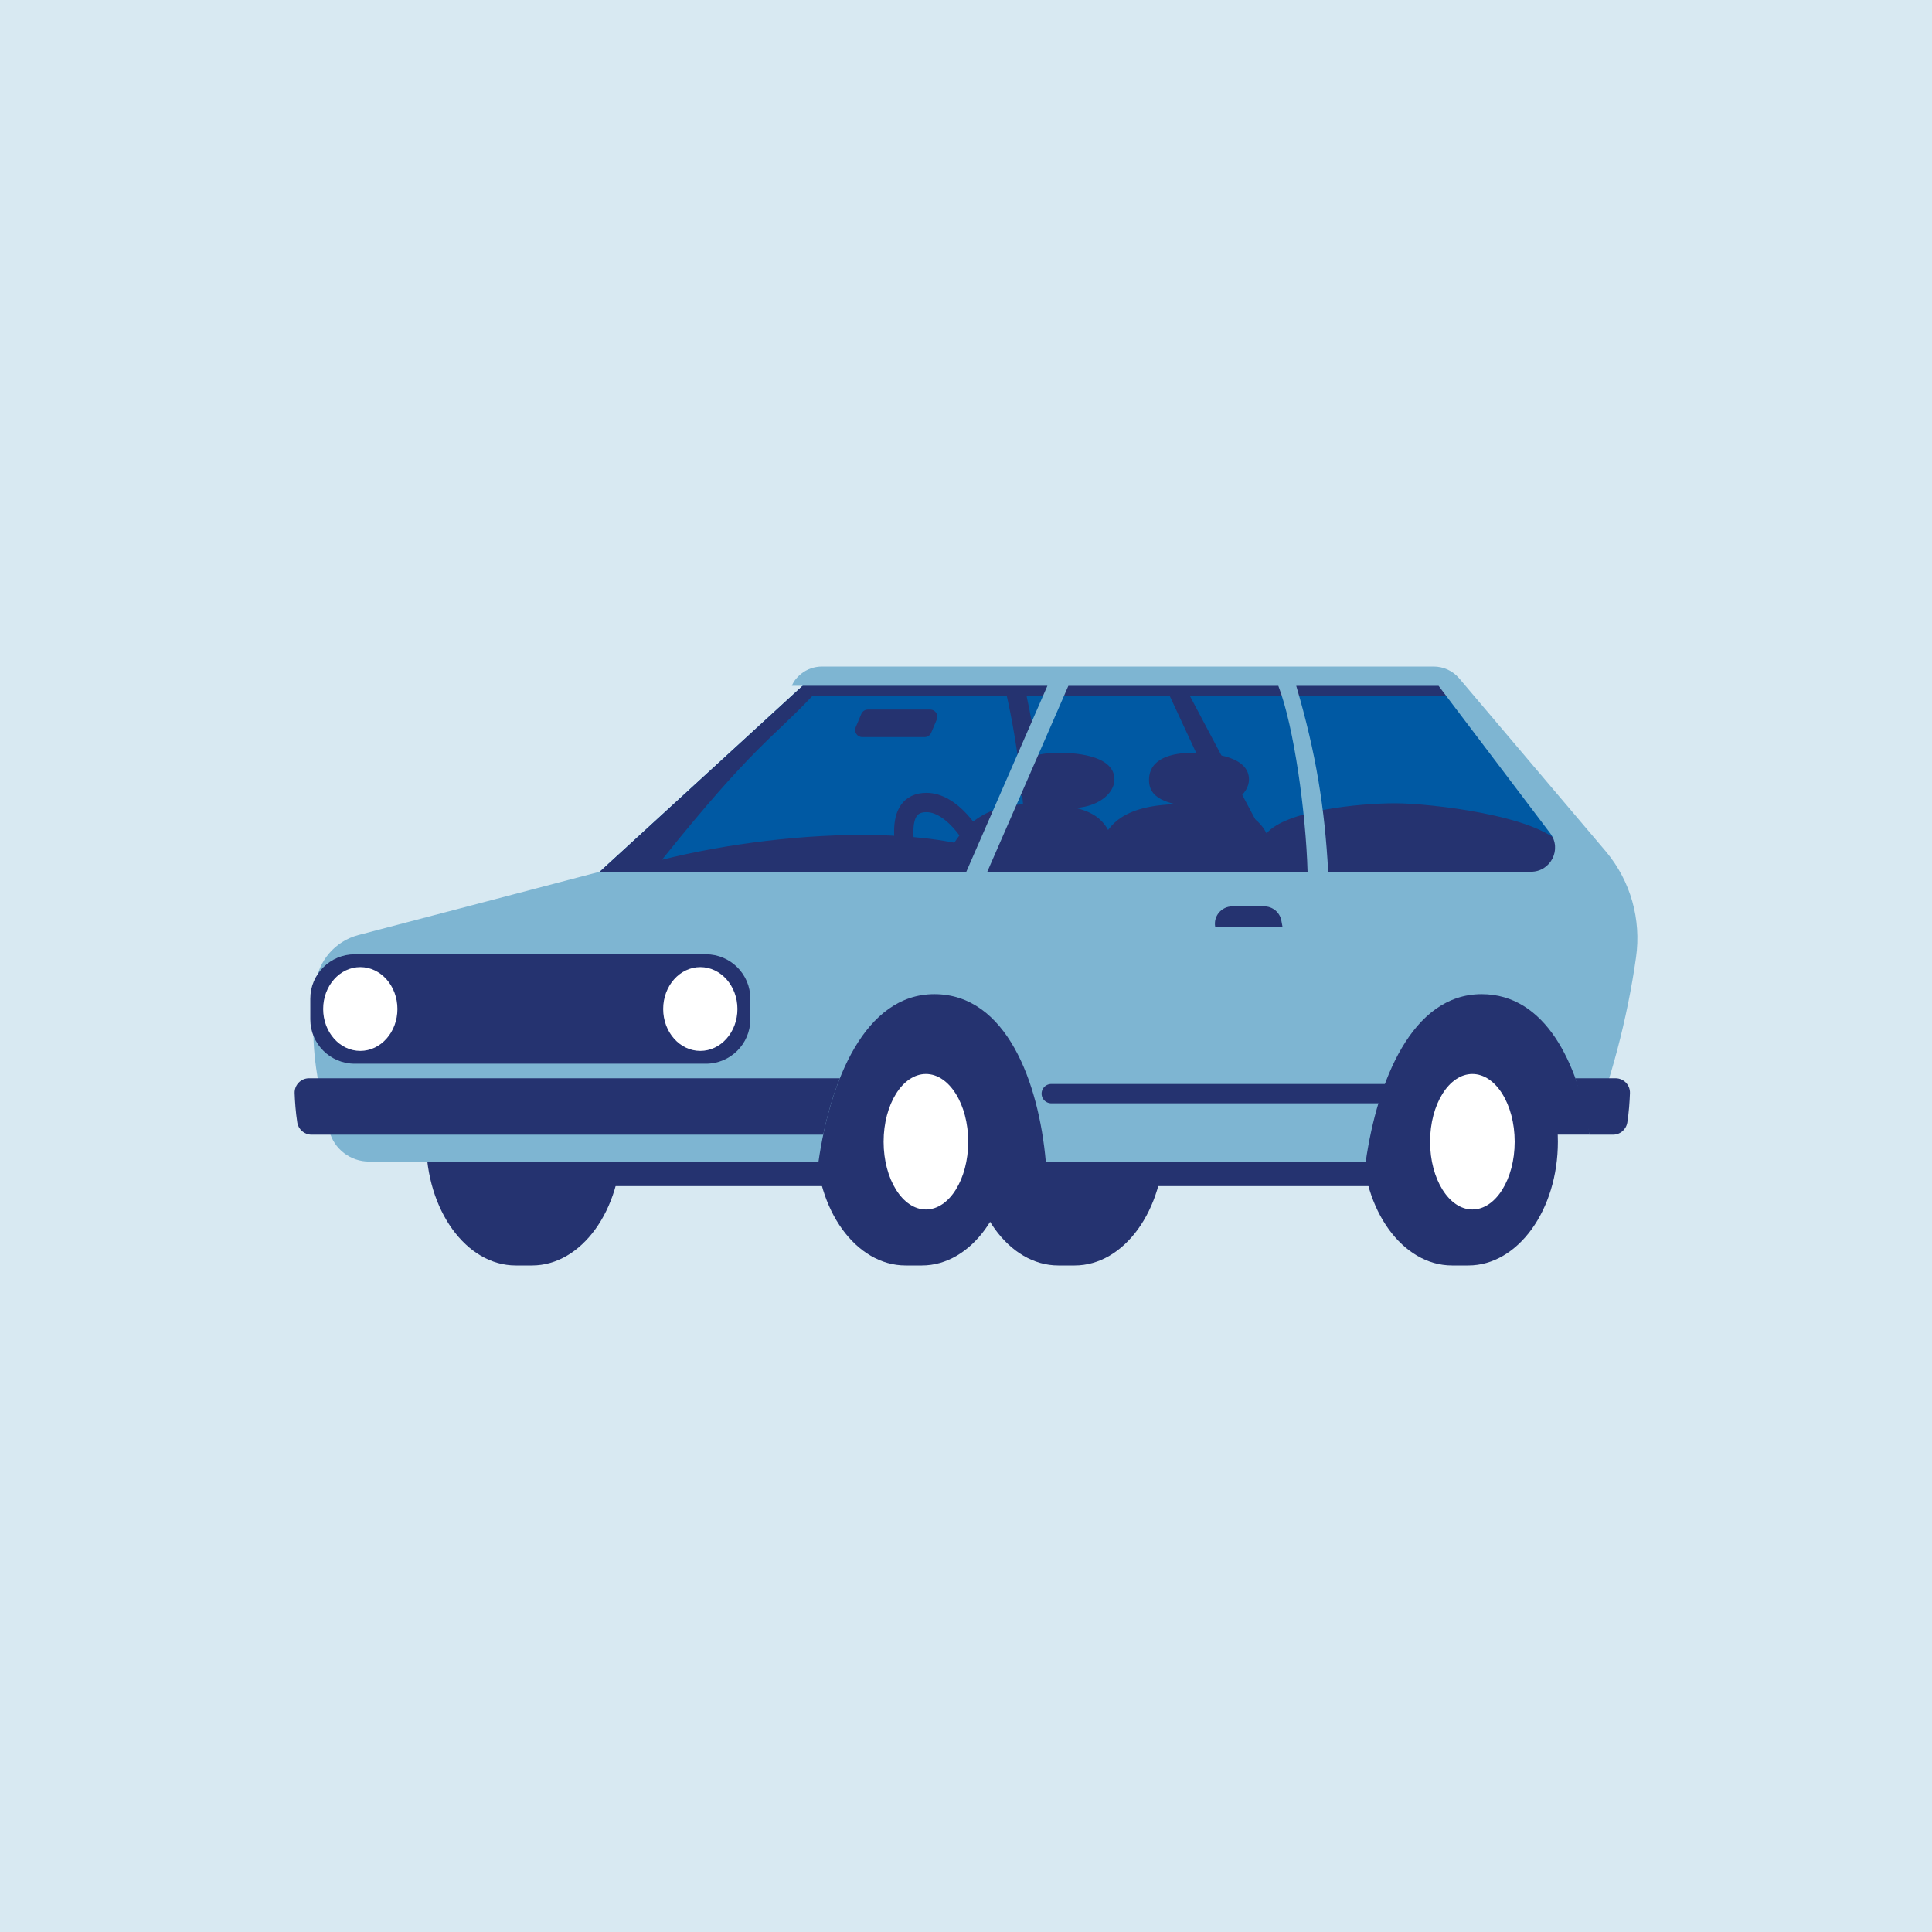
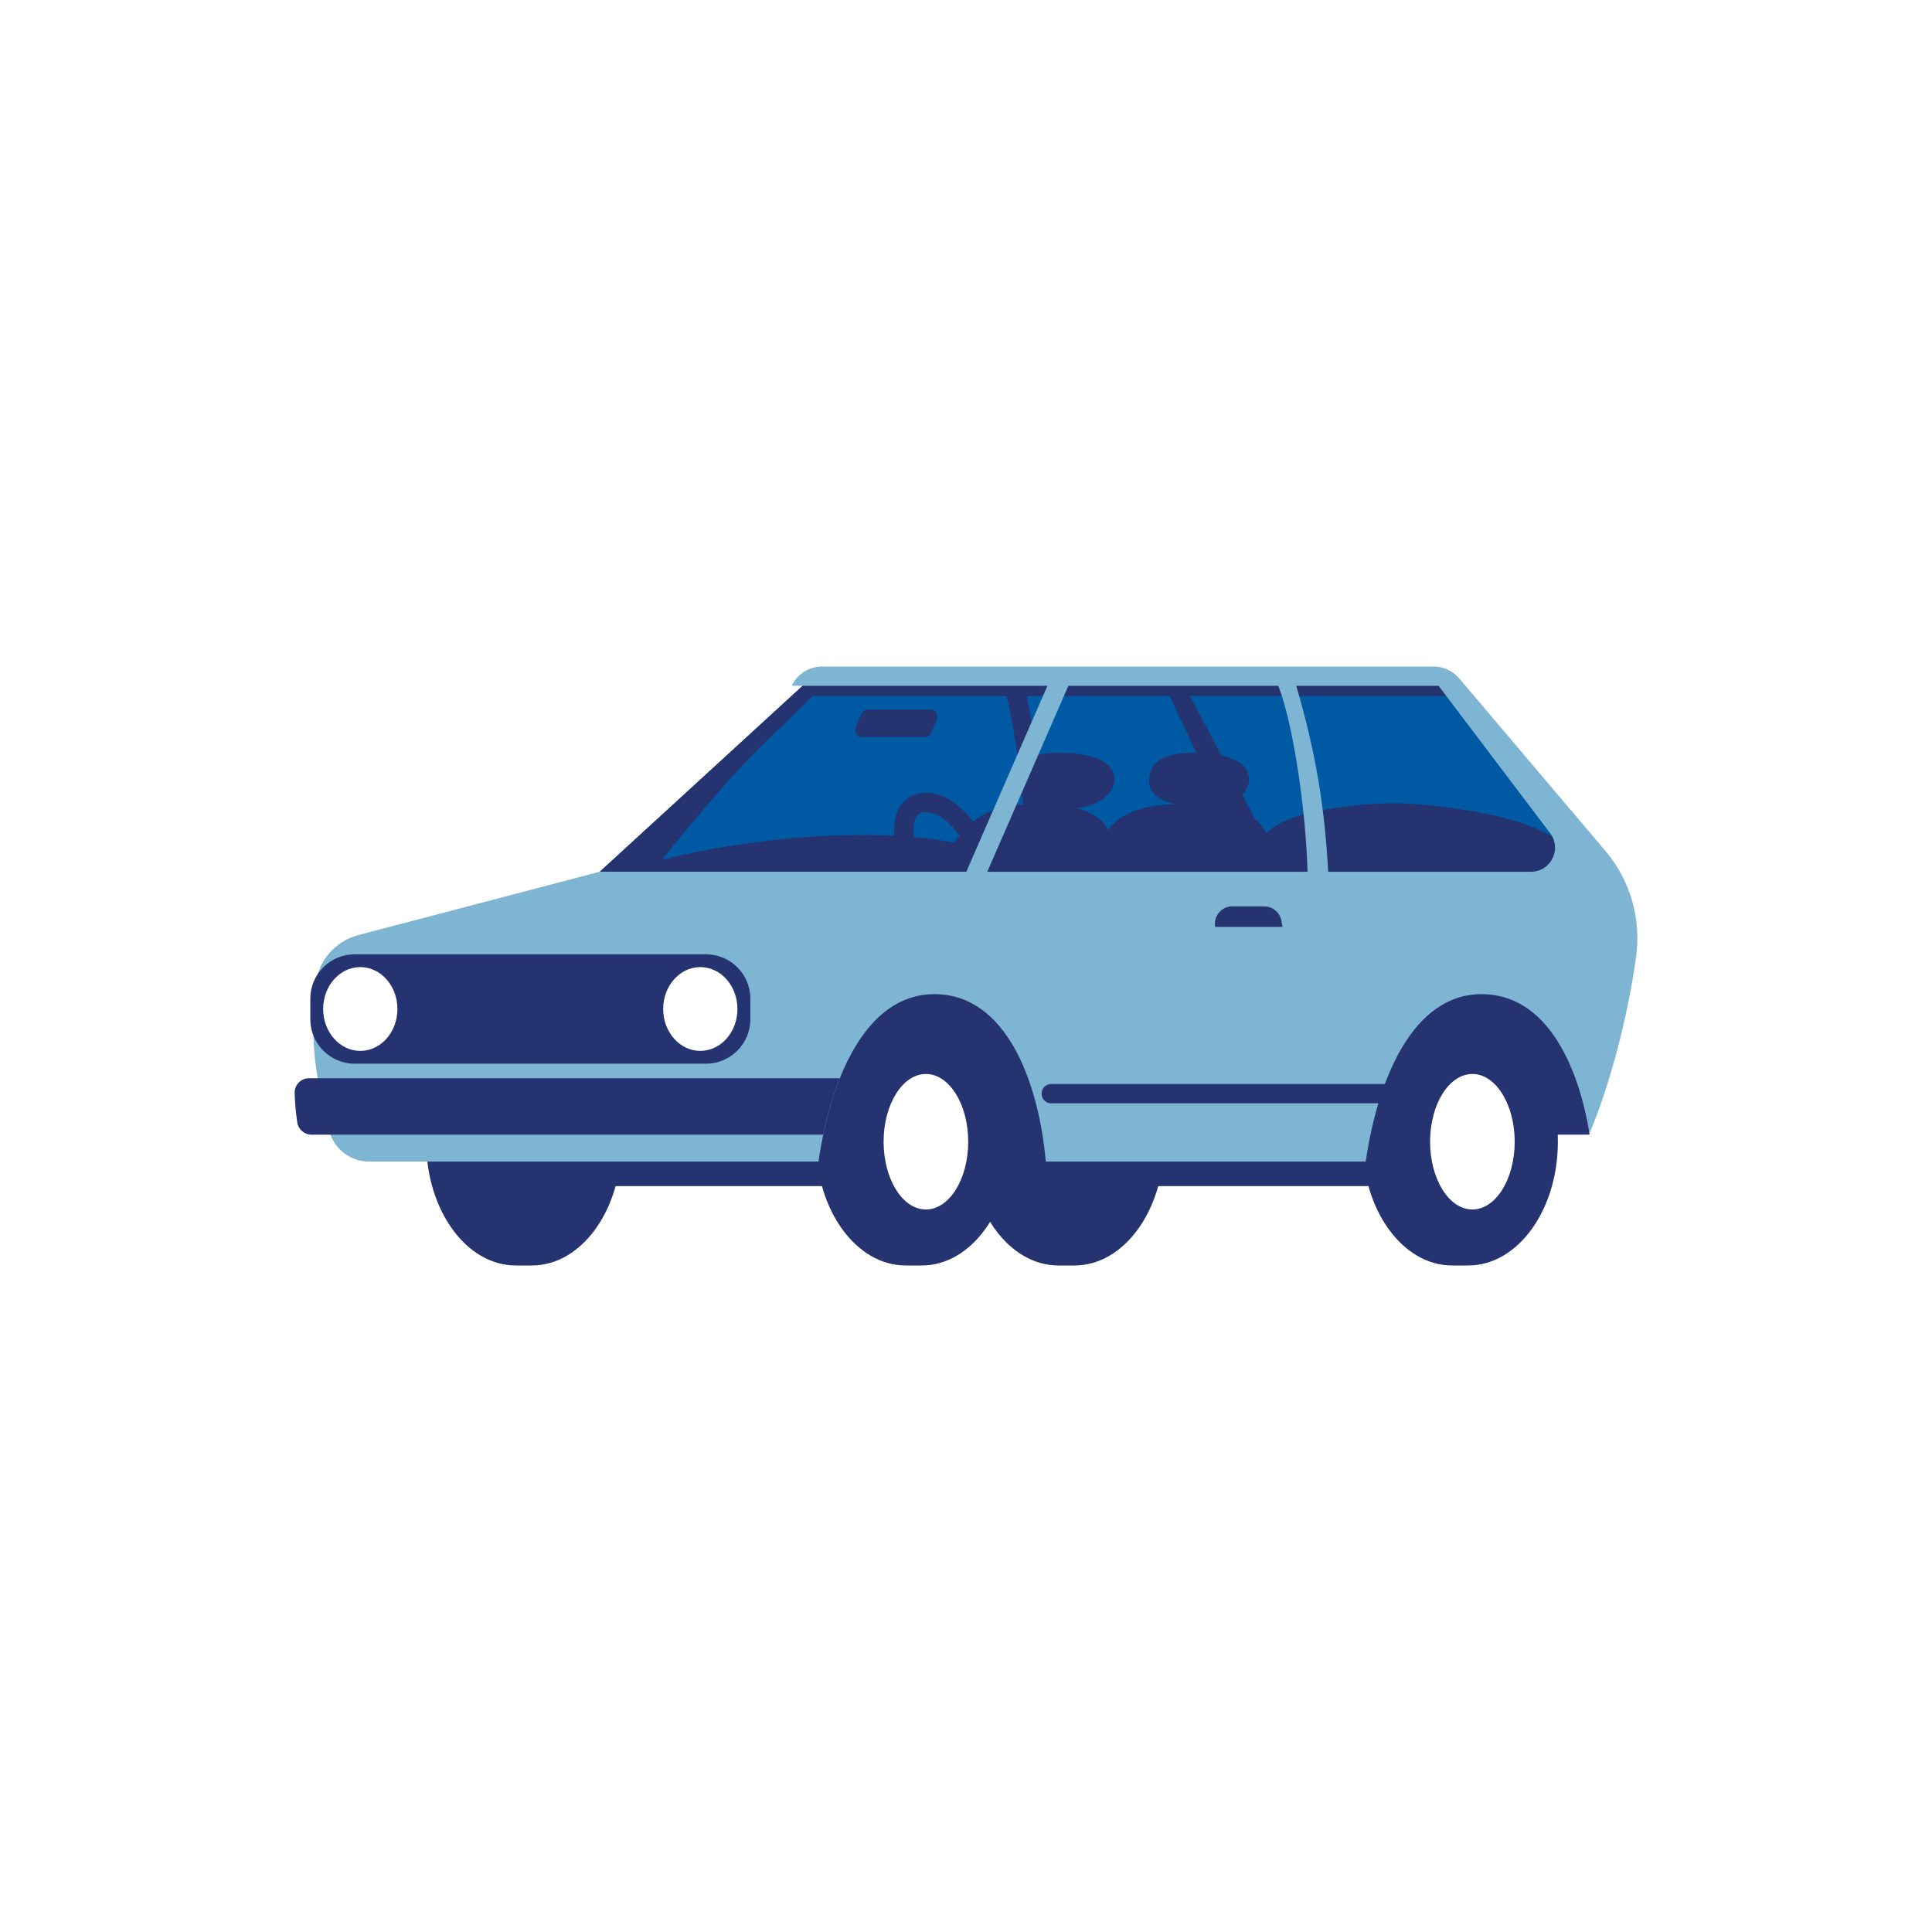
<svg xmlns="http://www.w3.org/2000/svg" width="400" height="400" viewBox="0 0 400 400" fill="none">
-   <rect width="400" height="400" fill="#D8E9F2" />
  <path d="M108.374 245.571L291.184 245.571L291.184 196.774L108.374 196.774L108.374 245.571Z" fill="#253370" />
  <path d="M329.087 234.917H269.112C269.112 234.917 323.909 138.534 329.087 234.917Z" fill="#253370" />
  <path d="M106.776 262C96.539 262 88.236 250.53 88.236 236.375C88.236 222.22 96.539 210.75 106.776 210.75H110.149C120.386 210.75 128.689 222.22 128.689 236.375C128.689 250.53 120.386 262 110.149 262H106.776Z" fill="#253370" />
  <path d="M219.119 262C208.882 262 200.579 250.53 200.579 236.375C200.579 222.22 208.882 210.75 219.119 210.75H222.491C232.728 210.75 241.031 222.22 241.031 236.375C241.031 250.53 232.728 262 222.491 262H219.119Z" fill="#253370" />
  <path d="M187.489 262C177.252 262 168.949 250.53 168.949 236.375C168.949 222.22 177.252 210.75 187.489 210.75H190.861C201.098 210.75 209.401 222.22 209.401 236.375C209.401 250.53 201.098 262 190.861 262H187.489Z" fill="#253370" />
  <path d="M191.7 250.41C196.537 250.41 200.458 244.13 200.458 236.383C200.458 228.636 196.537 222.355 191.7 222.355C186.863 222.355 182.941 228.636 182.941 236.383C182.941 244.13 186.863 250.41 191.7 250.41Z" fill="white" />
  <path d="M300.63 262C290.393 262 282.09 250.53 282.09 236.375C282.09 222.22 290.393 210.75 300.63 210.75H304.003C314.239 210.75 322.542 222.22 322.542 236.375C322.542 250.53 314.239 262 304.003 262H300.63Z" fill="#253370" />
  <path d="M304.842 250.41C309.679 250.41 313.6 244.13 313.6 236.383C313.6 228.636 309.679 222.355 304.842 222.355C300.004 222.355 296.083 228.636 296.083 236.383C296.083 244.13 300.004 250.41 304.842 250.41Z" fill="white" />
  <path d="M167.774 140.525L124.173 180.488L149.929 188.454H326.266L324.317 170.133L298.361 139.33L167.774 140.525Z" fill="#0059A3" />
  <path d="M167.774 140.525L124.173 180.488L125.684 185.132L182.023 187.386L214.651 181.946C202.265 169.735 163.77 171.328 137.055 178.003C155.915 154.465 159.983 152.816 168.174 144.11H300.167L298.361 140.525H167.774V140.525Z" fill="#253370" />
  <path d="M178.53 152.609H191.429C192.028 152.609 192.563 152.25 192.795 151.701L193.954 148.953C194.361 147.981 193.642 146.906 192.587 146.906H179.689C179.09 146.906 178.554 147.264 178.323 147.814L177.164 150.562C176.748 151.534 177.468 152.609 178.53 152.609Z" fill="#253370" />
  <path d="M246.753 167.082C247.727 167.242 248.662 167.321 249.542 167.321C255.103 167.321 258.588 164.31 258.588 161.379C258.588 156.767 251.691 155.851 247.048 155.851C242.605 155.851 237.954 156.982 237.89 161.427C237.89 161.459 237.89 161.482 237.89 161.514C237.882 166.039 243.292 166.509 246.753 167.082Z" fill="#253370" />
  <path d="M218.895 167.082C219.87 167.242 220.805 167.321 221.684 167.321C227.246 167.321 230.73 164.31 230.73 161.379C230.73 156.767 223.833 155.851 219.19 155.851C214.747 155.851 210.096 156.982 210.032 161.427C210.032 161.459 210.032 161.482 210.032 161.514C210.024 166.039 215.434 166.509 218.895 167.082Z" fill="#253370" />
  <path d="M244.891 141.322L263.934 177.302H257.613L240.895 141.322" fill="#253370" />
  <path d="M210.024 142.007C213.205 155.572 214.42 169.368 214.619 183.268" stroke="#253370" stroke-width="4" stroke-miterlimit="10" />
  <path d="M323.31 174.912C318.179 168.803 295.979 166.31 288.843 166.31C281.411 166.31 266.299 167.783 262.224 172.539C260.378 168.946 256.382 166.429 245.961 166.429C238.537 166.429 232.6 167.481 229.419 171.838C227.461 168.261 223.57 166.453 213.66 166.453C203.799 166.453 197.925 171.033 194.825 180.504L197.766 184.997C197.766 184.997 326.003 184.2 326.282 183.141C326.554 182.082 323.31 174.912 323.31 174.912Z" fill="#253370" />
  <path d="M203.559 177.923C201.506 172.347 196.695 166.15 191.828 166.15C188.304 166.15 187.113 168.636 187.113 172.188C187.113 173.542 187.217 174.889 187.361 176.243" stroke="#253370" stroke-width="4" stroke-miterlimit="10" />
  <path d="M65.333 203.875C65.029 206.671 64.87 209.483 64.87 213.171C64.87 220.229 66.396 227.326 68.186 234.168C69.161 237.904 72.565 240.493 76.433 240.493H169.46C171.866 223.853 179.026 205.827 193.45 205.827C208.37 205.827 215.059 224.068 216.521 240.493H282.762C285.167 223.853 292.327 205.827 306.752 205.827C319.929 205.827 326.682 220.053 329.087 234.686C333.307 224.578 336.943 210.933 338.725 198.18C339.82 190.382 337.622 182.488 332.588 176.418L302.109 140.445C300.79 138.892 298.856 138 296.818 138H170.196C168.605 138 167.063 138.534 165.832 139.537C165.041 140.183 164.386 140.915 163.938 141.983H216.857L200.067 180.48H124.181L74.212 193.592C69.401 194.85 65.868 198.945 65.333 203.875ZM274.986 180.488C274.283 167.457 272.501 155.994 268.369 141.991H297.841L320.944 172.507C323.43 175.789 321.08 180.488 316.957 180.488H274.986V180.488ZM204.406 180.488L221.196 141.991H264.661C267.906 150.371 270.375 168.309 270.719 180.488H204.406Z" fill="#7EB5D2" />
  <path d="M73.452 220.229H146.141C151.224 220.229 155.347 216.118 155.347 211.052V206.751C155.347 201.685 151.224 197.574 146.141 197.574H73.452C68.37 197.574 64.246 201.685 64.246 206.751V211.052C64.246 216.118 68.37 220.229 73.452 220.229Z" fill="#253370" />
  <path d="M144.99 217.576C149.236 217.576 152.678 213.692 152.678 208.902C152.678 204.111 149.236 200.227 144.99 200.227C140.745 200.227 137.303 204.111 137.303 208.902C137.303 213.692 140.745 217.576 144.99 217.576Z" fill="white" />
  <path d="M74.595 217.576C78.841 217.576 82.283 213.692 82.283 208.902C82.283 204.111 78.841 200.227 74.595 200.227C70.349 200.227 66.907 204.111 66.907 208.902C66.907 213.692 70.349 217.576 74.595 217.576Z" fill="white" />
  <path d="M287.189 226.426H217.648" stroke="#253370" stroke-width="4" stroke-miterlimit="10" stroke-linecap="round" stroke-linejoin="round" />
  <path d="M173.879 223.24H63.983C62.296 223.24 60.946 224.633 61.002 226.314C61.066 228.122 61.209 230.201 61.545 232.384C61.769 233.842 63.016 234.925 64.494 234.925H170.435C171.282 230.886 172.417 226.904 173.879 223.24Z" fill="#253370" />
-   <path d="M326.146 223.24H334.481C336.168 223.24 337.518 224.633 337.462 226.314C337.398 228.122 337.254 230.201 336.919 232.384C336.695 233.842 335.448 234.925 333.97 234.925H329.079C329.087 234.917 327.321 227.047 326.146 223.24Z" fill="#253370" />
  <path d="M251.595 191.903H265.532L265.285 190.581C264.965 188.884 263.479 187.657 261.744 187.657H255.136C252.882 187.657 251.18 189.697 251.595 191.903Z" fill="#253370" />
</svg>